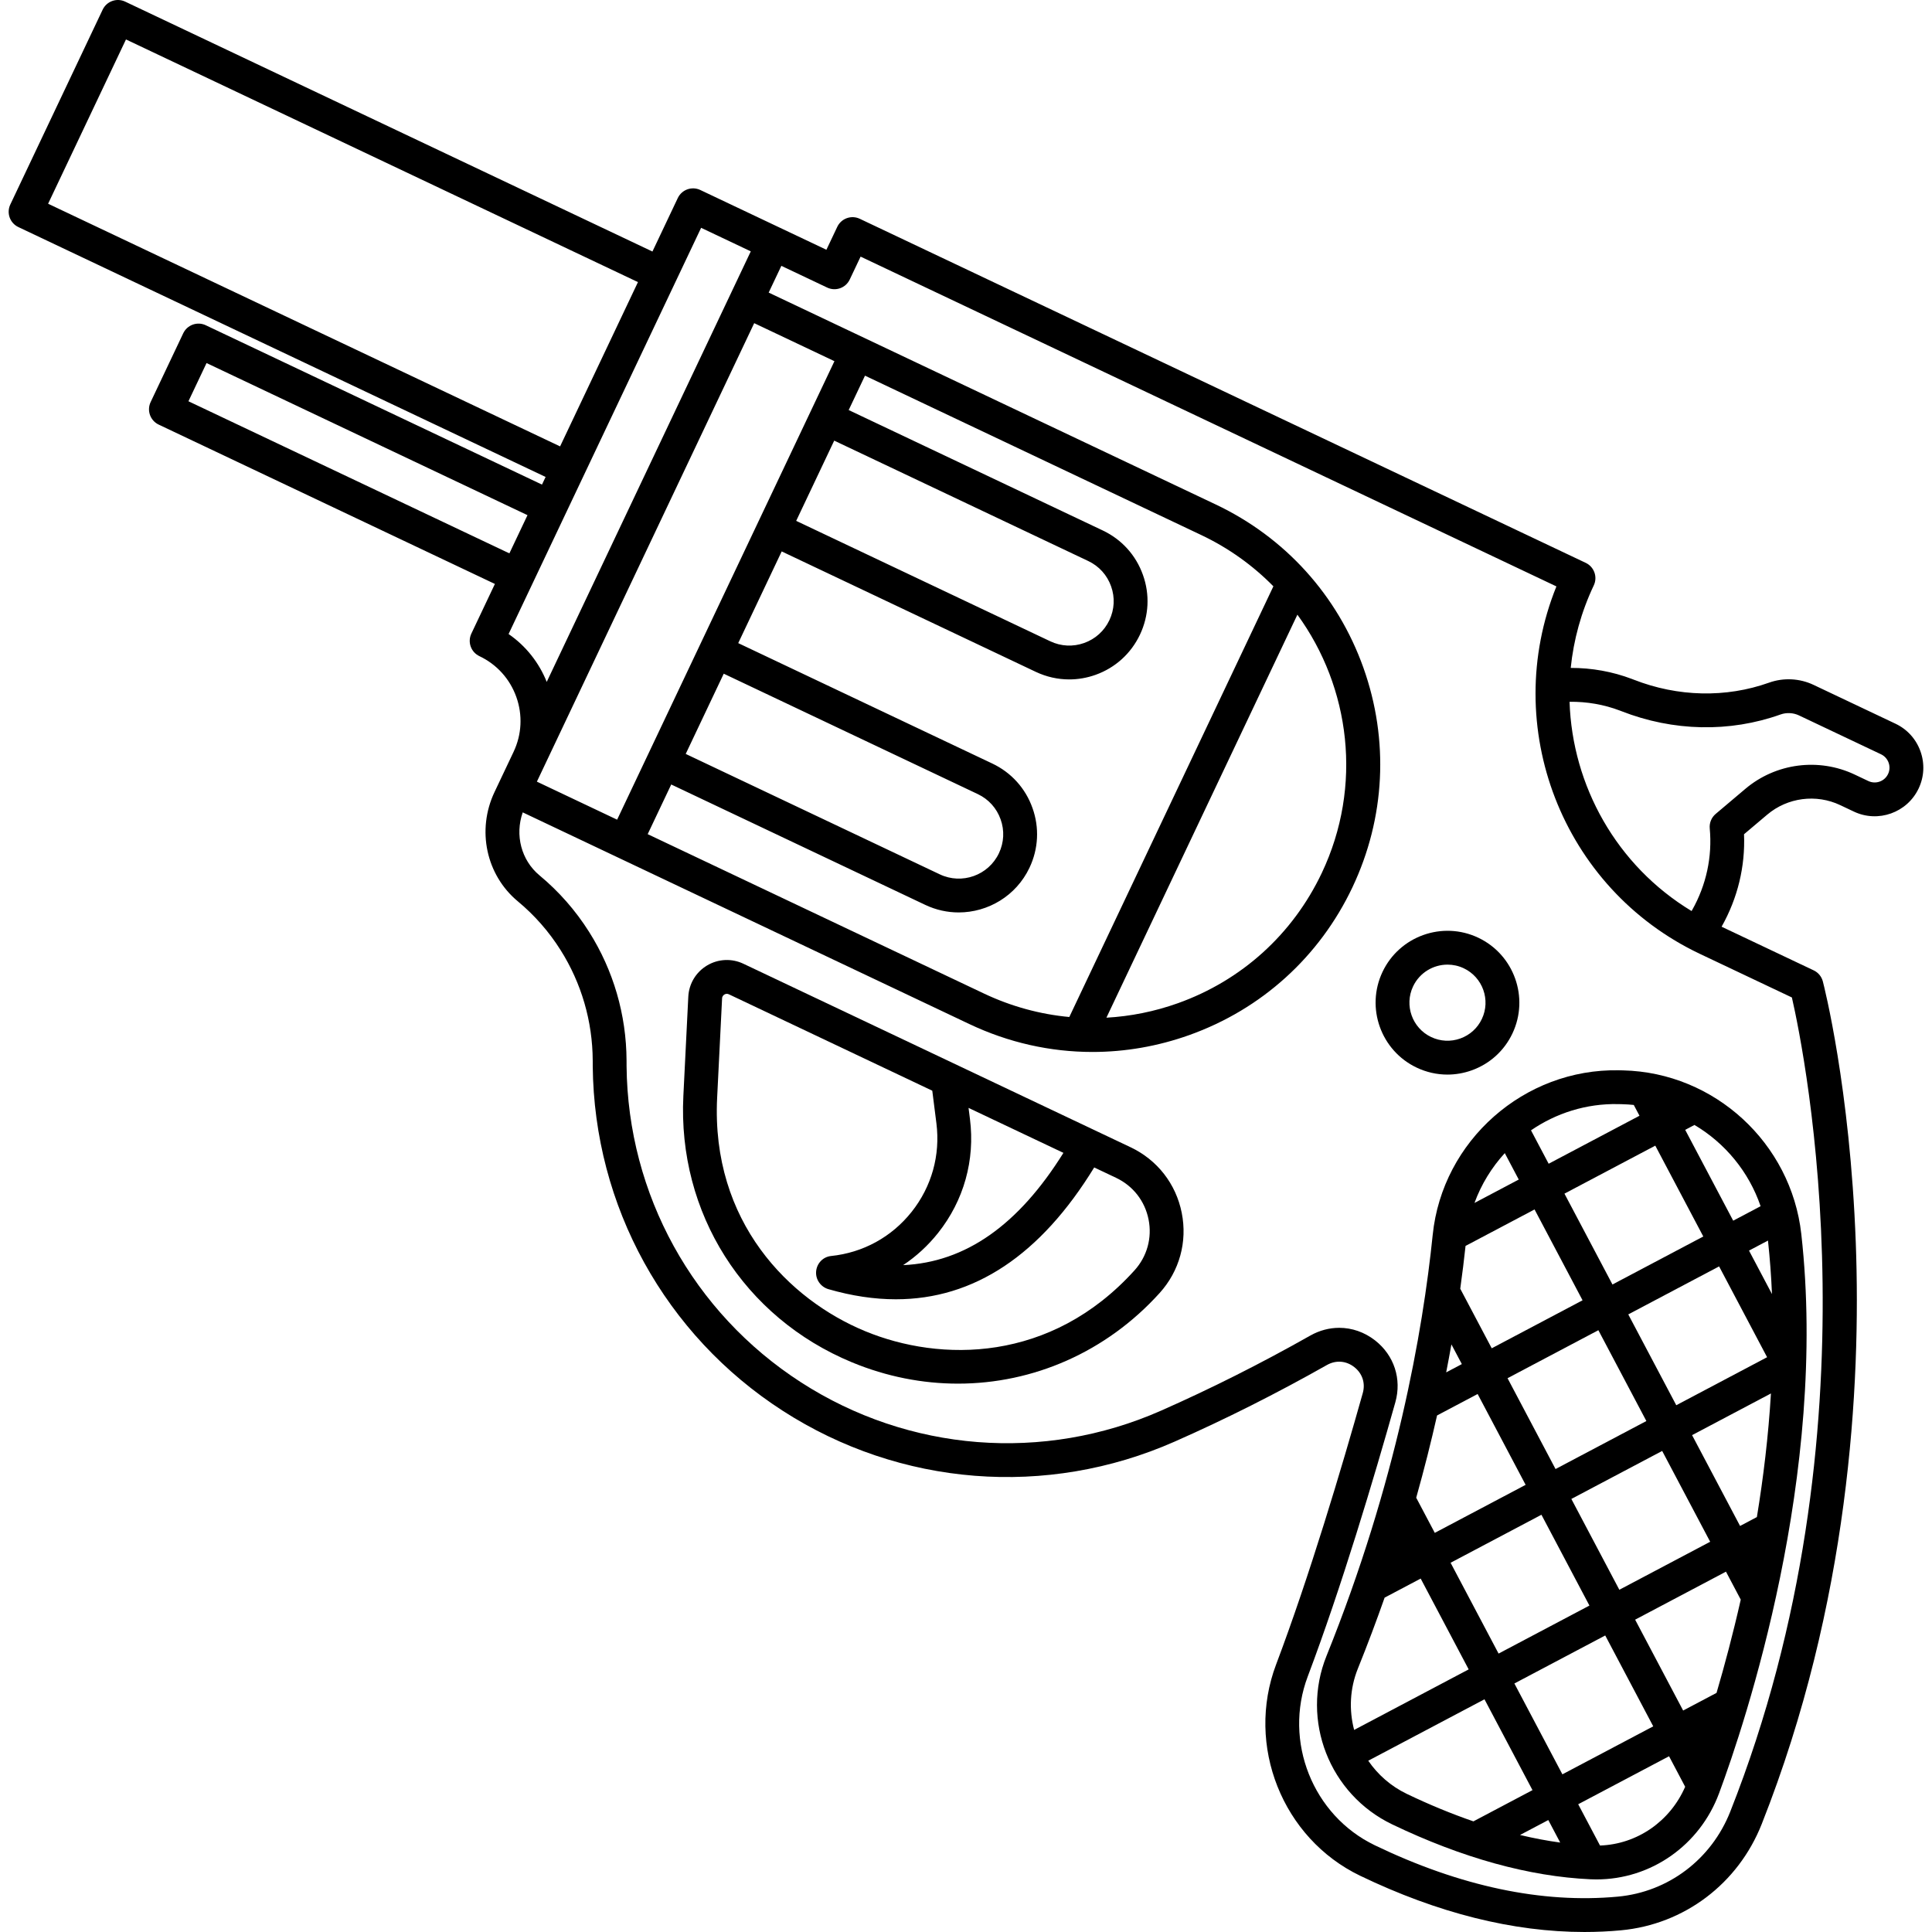
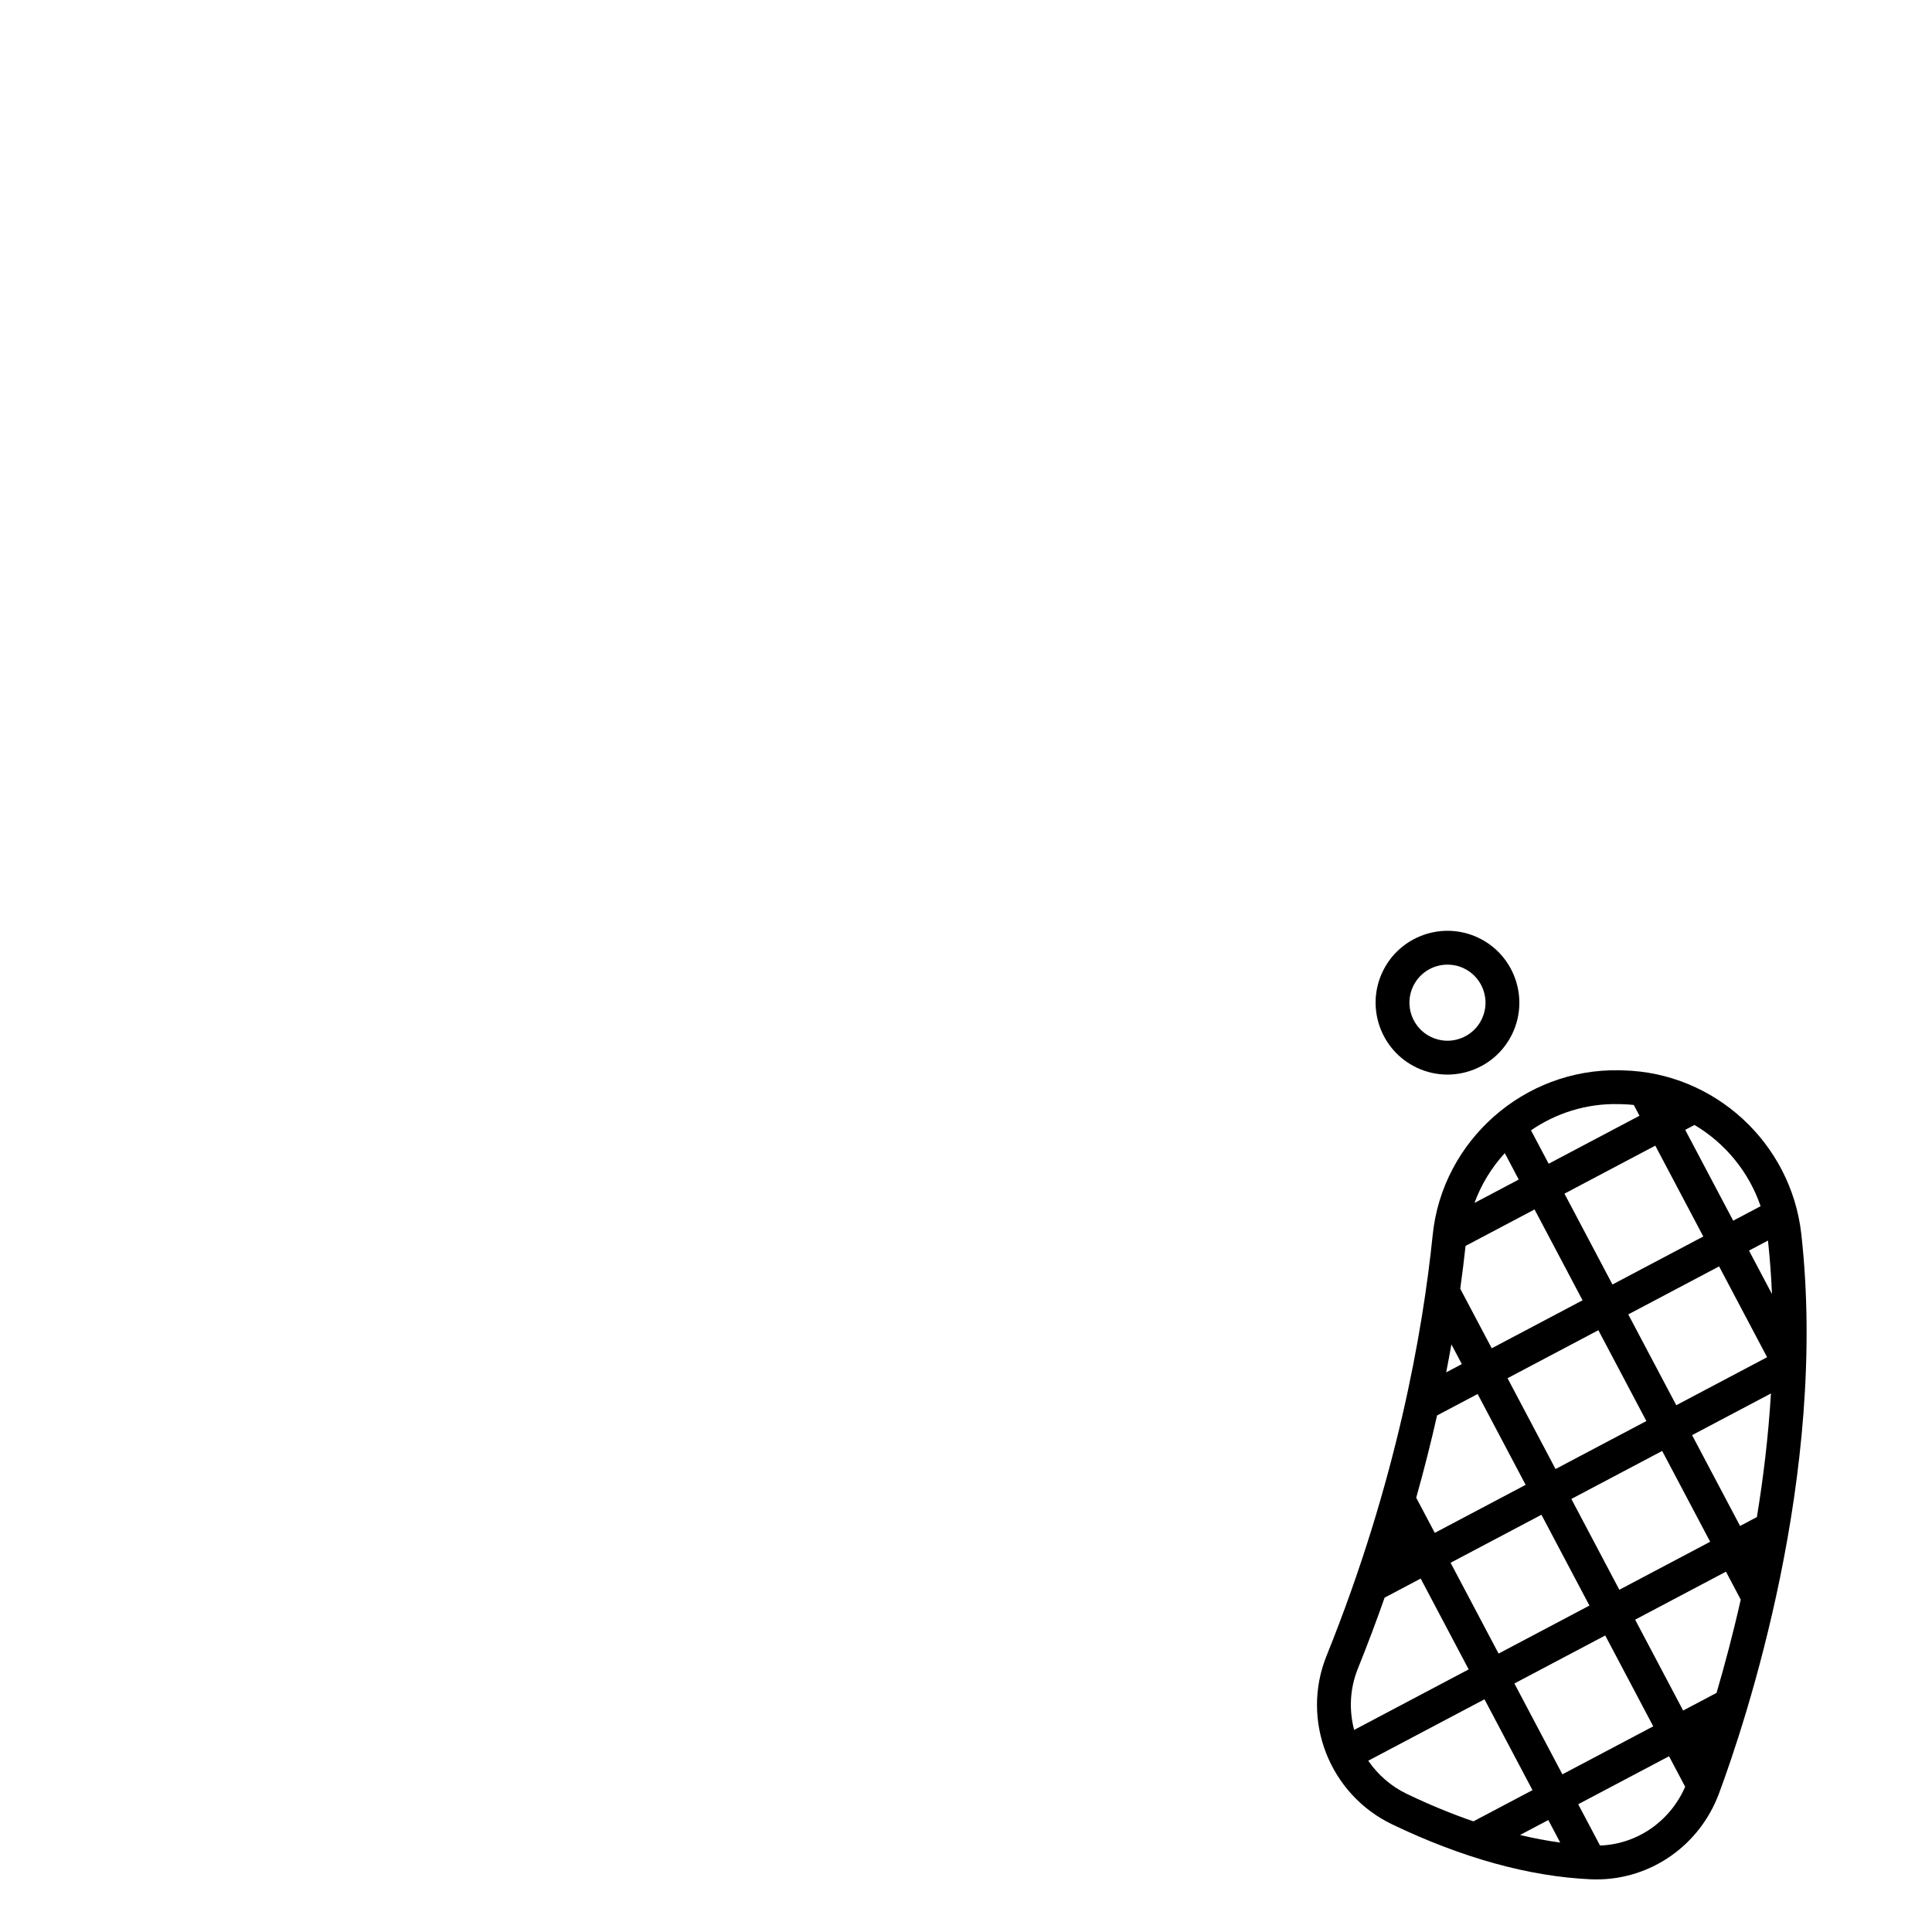
<svg xmlns="http://www.w3.org/2000/svg" fill="#000000" height="800px" width="800px" version="1.1" id="Capa_1" viewBox="0 0 456.936 456.936" xml:space="preserve">
  <g>
-     <path d="M454.209,177.697c-1.033-2.896-3.129-5.214-5.901-6.529l-19.401-9.195c-3.266-1.548-7.091-1.739-10.495-0.523   c-10.199,3.64-21.568,3.391-32.033-0.708l-0.391-0.151c-4.613-1.755-9.548-2.639-14.497-2.621   c0.677-6.598,2.455-13.191,5.454-19.518c0.946-1.996,0.095-4.381-1.901-5.328L203.351,51.748c-1.999-0.947-4.382-0.094-5.328,1.901   l-2.57,5.422l-29.82-14.134c-1.998-0.946-4.381-0.094-5.328,1.901l-5.996,12.651L29.607,0.386c-2-0.946-4.381-0.095-5.328,1.901   L2.436,48.373c-0.454,0.959-0.509,2.059-0.152,3.058c0.356,0.999,1.095,1.815,2.054,2.27l124.702,59.104l-0.856,1.807   L48.663,76.923c-0.959-0.454-2.058-0.509-3.058-0.152c-0.999,0.356-1.815,1.095-2.27,2.054l-7.709,16.266   c-0.946,1.996-0.095,4.381,1.901,5.328l79.52,37.689l-5.568,11.747c-0.454,0.959-0.509,2.059-0.152,3.058   c0.356,0.999,1.095,1.815,2.054,2.27c4.103,1.945,7.204,5.371,8.73,9.647c1.526,4.276,1.295,8.892-0.649,12.995l-4.503,9.501   c-4.26,8.988-1.989,19.622,5.523,25.859c3.948,3.277,7.342,7.146,10.089,11.503c4.939,7.814,7.571,16.86,7.612,26.143l0.003,0.538   c0.002,0.23,0.004,0.462,0.001,0.775c0.318,33.104,17.113,63.576,44.926,81.514c27.788,17.922,62.439,20.653,92.69,7.302   c12.015-5.299,24.131-11.394,36.014-18.115c2.132-1.208,4.555-1.027,6.481,0.484c1.919,1.504,2.67,3.804,2.01,6.15   c-5.008,17.785-12.629,43.359-20.5,64.193c-7.242,19.167,1.49,41.113,19.878,49.96c18.382,8.844,36.182,13.304,53.048,13.303   c2.912,0,5.799-0.133,8.653-0.399c14.943-1.395,27.69-11.017,33.267-25.112c20.671-52.246,23.511-103.609,22.254-137.497   c-1.363-36.736-7.529-60.811-7.792-61.817c-0.298-1.146-1.088-2.101-2.158-2.608l-21.789-10.327   c0.004-0.008,0.009-0.015,0.014-0.023c3.792-6.724,5.605-14.234,5.293-21.845l5.488-4.637c4.805-4.059,11.581-4.943,17.266-2.248   l3.226,1.528c5.728,2.716,12.601,0.265,15.318-5.467C455.088,183.713,455.242,180.591,454.209,177.697z M312.62,206.455   c-6.866,14.488-18.958,25.433-34.048,30.818c-5.52,1.97-11.201,3.101-16.895,3.419l45.169-95.318   C319.363,162.573,322.354,185.918,312.62,206.455z M252.9,240.531c-6.912-0.642-13.733-2.493-20.195-5.556l-79.52-37.69   l5.567-11.747l60.092,28.481c2.552,1.209,5.243,1.781,7.895,1.781c6.929,0,13.586-3.909,16.746-10.575   c2.121-4.474,2.369-9.499,0.705-14.133c-1.652-4.656-5.025-8.388-9.499-10.508l-60.092-28.481l10.279-21.687l60.092,28.481   c2.517,1.192,5.209,1.793,7.913,1.793c2.095,0,4.198-0.361,6.229-1.086c4.653-1.661,8.382-5.035,10.499-9.501   c2.12-4.474,2.369-9.499,0.705-14.133c-1.652-4.656-5.025-8.388-9.499-10.508l-60.092-28.481l3.855-8.133l79.52,37.689   c6.544,3.102,12.269,7.242,17.07,12.132L252.9,240.531z M171.172,159.334l60.092,28.481c2.538,1.203,4.45,3.316,5.391,5.967   c0.945,2.633,0.803,5.48-0.4,8.018c-2.48,5.232-8.754,7.472-13.985,4.991l-60.092-28.481L171.172,159.334z M197.298,104.212   l60.093,28.481c2.537,1.203,4.45,3.316,5.39,5.967c0.945,2.632,0.803,5.48-0.399,8.018c-1.202,2.536-3.317,4.451-5.958,5.393   c-2.641,0.943-5.493,0.8-8.026-0.402l-60.092-28.481L197.298,104.212z M145.955,193.86l-18.976-8.994l51.395-108.436l18.976,8.994   L145.955,193.86z M11.378,48.185L29.795,9.329l121.088,57.391l-18.417,38.857L11.378,48.185z M120.474,130.878L44.568,94.902   l4.283-9.037l75.906,35.976L120.474,130.878z M120.285,149.955l45.536-96.075l11.747,5.568l-48.262,101.827   C127.517,156.792,124.436,152.812,120.285,149.955z M409.217,428.482c-4.463,11.279-14.644,18.977-26.571,20.089   c-17.917,1.673-37.261-2.415-57.489-12.147c-14.684-7.065-21.652-24.602-15.863-39.924c7.973-21.103,15.667-46.915,20.718-64.853   c1.545-5.493-0.284-11.093-4.775-14.614c-2.531-1.984-5.5-2.991-8.5-2.991c-2.332,0-4.682,0.609-6.857,1.841   c-11.652,6.591-23.53,12.566-35.303,17.758c-27.782,12.26-59.604,9.754-85.125-6.705c-25.545-16.475-40.97-44.463-41.262-74.789   c0.003-0.284,0-0.565-0.002-0.844l-0.002-0.489c-0.048-10.804-3.108-21.315-8.848-30.397c-3.196-5.066-7.147-9.57-11.744-13.387   c-4.323-3.589-5.844-9.542-3.962-14.897l105.647,50.073c9.252,4.385,19.151,6.593,29.092,6.592c7.7,0,15.426-1.325,22.891-3.99   c17.103-6.104,30.807-18.507,38.589-34.926c7.78-16.415,8.703-34.875,2.598-51.981c-6.104-17.105-18.507-30.811-34.921-38.591   L181.8,69.2l2.998-6.325l10.843,5.14c1.999,0.947,4.382,0.094,5.328-1.901l2.57-5.422l164.567,77.999   c-13.386,33.096,1.264,71.424,33.932,86.907l21.762,10.314C426.906,249.507,444.909,338.269,409.217,428.482z M446.546,183.059   c-0.827,1.744-2.919,2.49-4.663,1.664l-3.226-1.529c-8.512-4.034-18.659-2.712-25.854,3.366l-7.032,5.941   c-0.999,0.844-1.522,2.124-1.401,3.426c0.623,6.701-0.814,13.374-4.157,19.302c-0.045,0.08-0.098,0.158-0.144,0.238   c-17.747-10.734-28.216-29.648-28.854-49.489c4.07-0.053,8.134,0.646,11.916,2.085l0.35,0.135   c12.244,4.796,25.603,5.075,37.62,0.786c1.42-0.506,3.017-0.428,4.38,0.219l19.401,9.195c0.841,0.399,1.478,1.105,1.793,1.989   C446.99,181.269,446.944,182.218,446.546,183.059z" />
-     <path d="M267.393,271.336l-91.579-43.404c-2.761-1.31-5.974-1.155-8.595,0.415c-2.622,1.568-4.278,4.327-4.43,7.378l-1.168,23.483   c-1.375,27.675,14.283,52.404,39.891,63c8.19,3.389,16.681,5.036,25.052,5.036c17.801,0,35.056-7.45,47.696-21.432   c4.691-5.19,6.598-12.103,5.231-18.964C278.125,279.987,273.715,274.333,267.393,271.336z M229.405,264.667l-0.334-2.64   l22.44,10.636c-10.649,17.081-23.152,25.881-37.91,26.554c3.101-2.064,5.895-4.627,8.282-7.636   C227.962,283.924,230.633,274.365,229.405,264.667z M268.325,300.448c-19.766,21.866-45.893,21.76-63.754,14.369   c-17.859-7.39-36.422-25.774-34.959-55.211l1.168-23.482c0.026-0.523,0.354-0.795,0.547-0.911c0.122-0.073,0.325-0.164,0.578-0.164   c0.146,0,0.31,0.031,0.483,0.113l48.105,22.8l0.976,7.71c0.955,7.544-1.123,14.979-5.851,20.936   c-4.728,5.956-11.497,9.667-19.062,10.449c-1.904,0.197-3.364,1.728-3.534,3.634c-0.17,1.907,1.073,3.679,2.913,4.21   c5.523,1.596,10.838,2.392,15.945,2.392c18.483,0,34.205-10.441,46.909-31.18l5.176,2.453c4.013,1.902,6.812,5.49,7.68,9.846   C272.513,292.766,271.303,297.154,268.325,300.448z" />
    <path d="M335.06,252.503c2.312,1.096,4.785,1.647,7.27,1.647c1.926,0,3.858-0.332,5.726-0.998c4.277-1.526,7.703-4.626,9.648-8.729   c4.015-8.471,0.39-18.628-8.081-22.644c-8.47-4.014-18.628-0.389-22.643,8.082C322.965,238.331,326.59,248.488,335.06,252.503z    M334.209,233.287c1.537-3.244,4.776-5.145,8.147-5.145c1.29,0,2.6,0.278,3.84,0.867c4.484,2.125,6.403,7.503,4.278,11.987v0   c-1.029,2.172-2.843,3.813-5.107,4.621c-2.264,0.809-4.707,0.686-6.88-0.344C334.002,243.149,332.083,237.771,334.209,233.287z" />
    <path d="M382.887,253.133c-22.395-0.439-41.757,16.624-44.039,38.93c-2.333,22.812-8.584,58.604-25.113,99.569   c-6.145,15.231,0.684,32.739,15.546,39.858c16.602,7.953,32.379,12.319,46.895,12.977c0.471,0.021,0.938,0.032,1.406,0.032   c12.884,0,24.424-8.05,29-20.386c6.172-16.644,25.814-75.372,19.443-132.257c-2.412-21.536-20.517-38.173-42.112-38.7   L382.887,253.133z M383.717,261.155c0.905,0.022,1.8,0.087,2.688,0.177l1.349,2.552l-21.482,11.351l-4.176-7.902   c5.908-4.053,13.053-6.365,20.619-6.202L383.717,261.155z M418.143,293.406c0.456,4.213,0.767,8.437,0.947,12.653l-5.434-10.282   L418.143,293.406z M405.977,400.384l-7.898,4.173l-11.355-21.49l21.484-11.354l3.496,6.615   C409.857,386.498,407.869,393.94,405.977,400.384z M334.947,354.225c1.904-6.764,3.534-13.264,4.932-19.458l9.595-5.071   l11.352,21.483l-21.487,11.357L334.947,354.225z M346.616,294.671l16.32-8.624l11.354,21.485l-21.481,11.352l-7.446-14.091   C345.864,301.203,346.275,297.827,346.616,294.671z M367.899,347.44l-11.351-21.482l21.481-11.352l11.352,21.481L367.899,347.44z    M393.12,343.162l11.351,21.478l-21.483,11.354l-11.349-21.479L393.12,343.162z M345.737,322.622l-3.703,1.957   c0.444-2.258,0.856-4.464,1.239-6.618L345.737,322.622z M364.564,358.253l11.35,21.479l-21.486,11.355l-11.351-21.478   L364.564,358.253z M379.651,386.805l11.355,21.489l-21.484,11.352l-11.356-21.487L379.651,386.805z M415.52,358.8l-3.977,2.102   l-11.351-21.478l18.652-9.857C418.239,339.671,417.047,349.509,415.52,358.8z M417.935,320.994l-21.482,11.354l-11.352-21.48   l21.482-11.353L417.935,320.994z M381.363,303.794l-11.354-21.485l21.482-11.352l11.354,21.484L381.363,303.794z M355.896,272.725   l3.302,6.249l-10.468,5.531C350.335,280.1,352.797,276.112,355.896,272.725z M321.154,394.626   c2.298-5.696,4.395-11.29,6.321-16.771l8.529-4.508l11.351,21.478l-27.089,14.317C319.036,404.47,319.228,399.4,321.154,394.626z    M323.605,416.426l27.488-14.527l11.355,21.486l-13.974,7.384c-5.131-1.767-10.381-3.926-15.738-6.492   C328.928,422.451,325.848,419.697,323.605,416.426z M366.187,430.457l2.815,5.327c-3.107-0.422-6.277-1.026-9.502-1.794   L366.187,430.457z M378.421,436.485l-5.161-9.765l21.484-11.352l3.814,7.219C394.981,430.787,387.199,436.169,378.421,436.485z    M416.398,285.279l-6.48,3.424l-11.354-21.484l2.191-1.158C407.992,270.344,413.624,277.136,416.398,285.279z" />
  </g>
</svg>